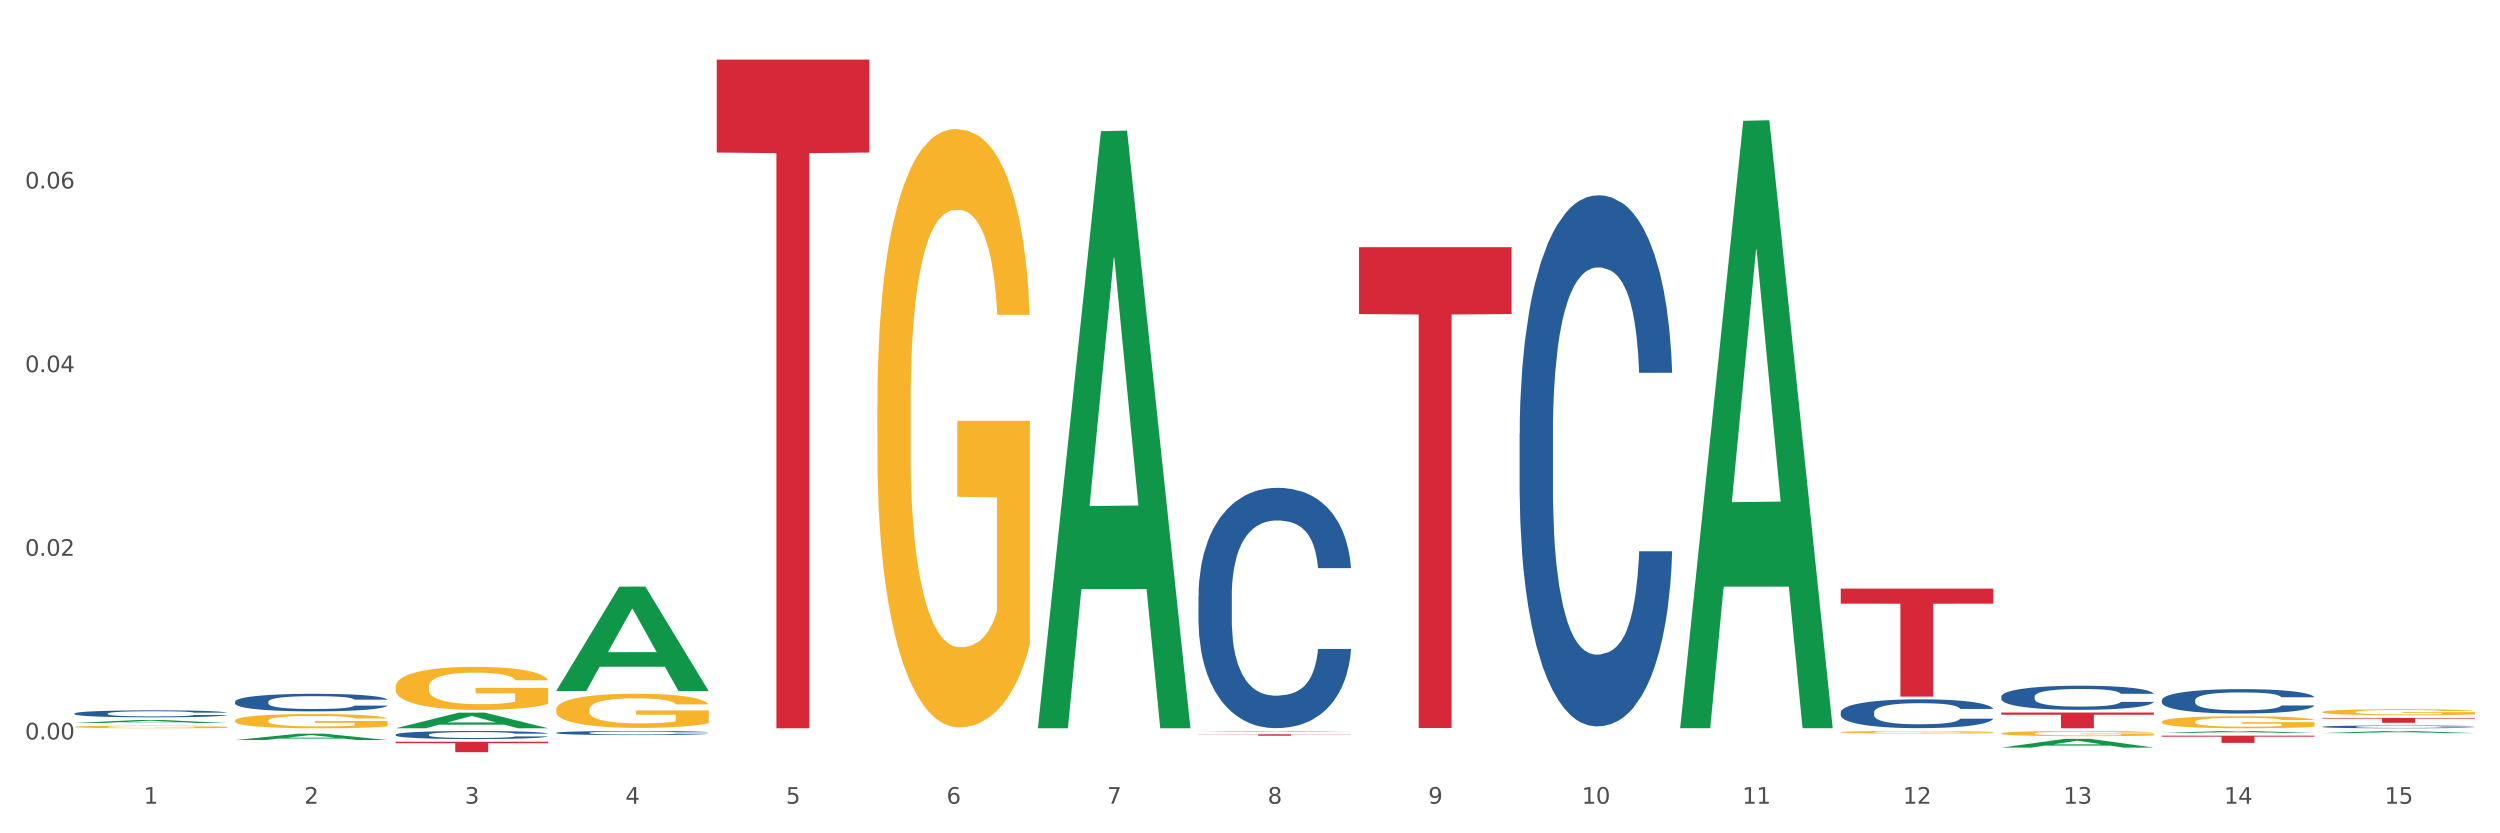
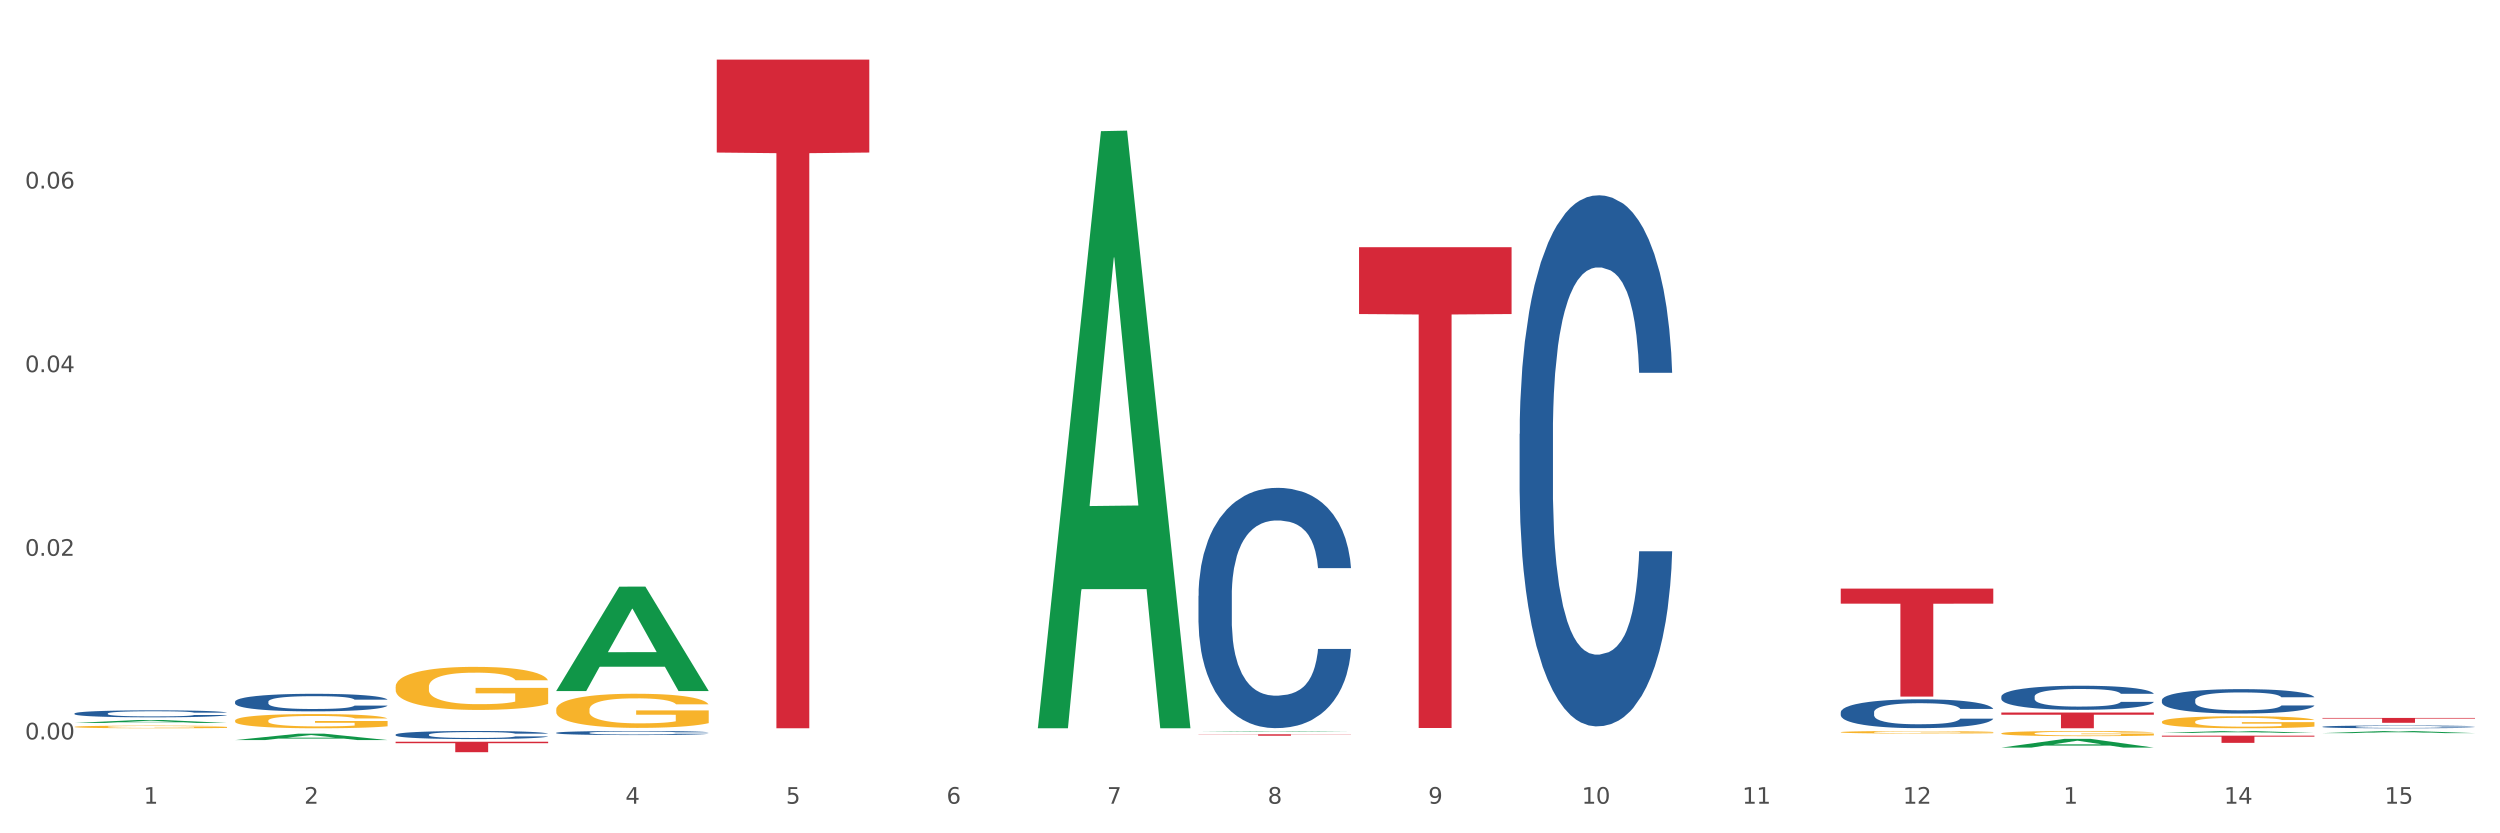
<svg xmlns="http://www.w3.org/2000/svg" xmlns:xlink="http://www.w3.org/1999/xlink" width="1080pt" height="360pt" viewBox="0 0 1080 360" version="1.1">
  <rect x="0" y="0" width="1080" height="360" fill="#333333" stroke="none" />
  <defs>
    <style type="text/css">*{stroke-linejoin: round; stroke-linecap: butt}</style>
  </defs>
  <g id="figure_1">
    <g id="patch_1">
      <path d="M 0 360  L 1080 360  L 1080 0  L 0 0  z " style="fill: #ffffff; stroke: #ffffff; stroke-linejoin: miter" />
    </g>
    <g id="axes_1">
      <g id="matplotlib.axis_1">
        <g id="xtick_1">
          <g id="text_1">
            <g style="fill: #4d4d4d" transform="translate(62.07 347.204) scale(0.096 -0.096)">
              <defs>
                <path id="DejaVuSans-31" d="M 794 531  L 1825 531  L 1825 4091  L 703 3866  L 703 4441  L 1819 4666  L 2450 4666  L 2450 531  L 3481 531  L 3481 0  L 794 0  L 794 531  z " transform="scale(0.016)" />
              </defs>
              <use xlink:href="#DejaVuSans-31" />
            </g>
          </g>
        </g>
        <g id="xtick_2">
          <g id="text_2">
            <g style="fill: #4d4d4d" transform="translate(131.436 347.204) scale(0.096 -0.096)">
              <defs>
                <path id="DejaVuSans-32" d="M 1228 531  L 3431 531  L 3431 0  L 469 0  L 469 531  Q 828 903 1448 1529  Q 2069 2156 2228 2338  Q 2531 2678 2651 2914  Q 2772 3150 2772 3378  Q 2772 3750 2511 3984  Q 2250 4219 1831 4219  Q 1534 4219 1204 4116  Q 875 4013 500 3803  L 500 4441  Q 881 4594 1212 4672  Q 1544 4750 1819 4750  Q 2544 4750 2975 4387  Q 3406 4025 3406 3419  Q 3406 3131 3298 2873  Q 3191 2616 2906 2266  Q 2828 2175 2409 1742  Q 1991 1309 1228 531  z " transform="scale(0.016)" />
              </defs>
              <use xlink:href="#DejaVuSans-32" />
            </g>
          </g>
        </g>
        <g id="xtick_3">
          <g id="text_3">
            <g style="fill: #4d4d4d" transform="translate(200.802 347.204) scale(0.096 -0.096)">
              <defs>
-                 <path id="DejaVuSans-33" d="M 2597 2516  Q 3050 2419 3304 2112  Q 3559 1806 3559 1356  Q 3559 666 3084 287  Q 2609 -91 1734 -91  Q 1441 -91 1130 -33  Q 819 25 488 141  L 488 750  Q 750 597 1062 519  Q 1375 441 1716 441  Q 2309 441 2620 675  Q 2931 909 2931 1356  Q 2931 1769 2642 2001  Q 2353 2234 1838 2234  L 1294 2234  L 1294 2753  L 1863 2753  Q 2328 2753 2575 2939  Q 2822 3125 2822 3475  Q 2822 3834 2567 4026  Q 2313 4219 1838 4219  Q 1578 4219 1281 4162  Q 984 4106 628 3988  L 628 4550  Q 988 4650 1302 4700  Q 1616 4750 1894 4750  Q 2613 4750 3031 4423  Q 3450 4097 3450 3541  Q 3450 3153 3228 2886  Q 3006 2619 2597 2516  z " transform="scale(0.016)" />
-               </defs>
+                 </defs>
              <use xlink:href="#DejaVuSans-33" />
            </g>
          </g>
        </g>
        <g id="xtick_4">
          <g id="text_4">
            <g style="fill: #4d4d4d" transform="translate(270.169 347.204) scale(0.096 -0.096)">
              <defs>
                <path id="DejaVuSans-34" d="M 2419 4116  L 825 1625  L 2419 1625  L 2419 4116  z M 2253 4666  L 3047 4666  L 3047 1625  L 3713 1625  L 3713 1100  L 3047 1100  L 3047 0  L 2419 0  L 2419 1100  L 313 1100  L 313 1709  L 2253 4666  z " transform="scale(0.016)" />
              </defs>
              <use xlink:href="#DejaVuSans-34" />
            </g>
          </g>
        </g>
        <g id="xtick_5">
          <g id="text_5">
            <g style="fill: #4d4d4d" transform="translate(339.535 347.204) scale(0.096 -0.096)">
              <defs>
                <path id="DejaVuSans-35" d="M 691 4666  L 3169 4666  L 3169 4134  L 1269 4134  L 1269 2991  Q 1406 3038 1543 3061  Q 1681 3084 1819 3084  Q 2600 3084 3056 2656  Q 3513 2228 3513 1497  Q 3513 744 3044 326  Q 2575 -91 1722 -91  Q 1428 -91 1123 -41  Q 819 9 494 109  L 494 744  Q 775 591 1075 516  Q 1375 441 1709 441  Q 2250 441 2565 725  Q 2881 1009 2881 1497  Q 2881 1984 2565 2268  Q 2250 2553 1709 2553  Q 1456 2553 1204 2497  Q 953 2441 691 2322  L 691 4666  z " transform="scale(0.016)" />
              </defs>
              <use xlink:href="#DejaVuSans-35" />
            </g>
          </g>
        </g>
        <g id="xtick_6">
          <g id="text_6">
            <g style="fill: #4d4d4d" transform="translate(408.901 347.204) scale(0.096 -0.096)">
              <defs>
                <path id="DejaVuSans-36" d="M 2113 2584  Q 1688 2584 1439 2293  Q 1191 2003 1191 1497  Q 1191 994 1439 701  Q 1688 409 2113 409  Q 2538 409 2786 701  Q 3034 994 3034 1497  Q 3034 2003 2786 2293  Q 2538 2584 2113 2584  z M 3366 4563  L 3366 3988  Q 3128 4100 2886 4159  Q 2644 4219 2406 4219  Q 1781 4219 1451 3797  Q 1122 3375 1075 2522  Q 1259 2794 1537 2939  Q 1816 3084 2150 3084  Q 2853 3084 3261 2657  Q 3669 2231 3669 1497  Q 3669 778 3244 343  Q 2819 -91 2113 -91  Q 1303 -91 875 529  Q 447 1150 447 2328  Q 447 3434 972 4092  Q 1497 4750 2381 4750  Q 2619 4750 2861 4703  Q 3103 4656 3366 4563  z " transform="scale(0.016)" />
              </defs>
              <use xlink:href="#DejaVuSans-36" />
            </g>
          </g>
        </g>
        <g id="xtick_7">
          <g id="text_7">
            <g style="fill: #4d4d4d" transform="translate(478.267 347.204) scale(0.096 -0.096)">
              <defs>
                <path id="DejaVuSans-37" d="M 525 4666  L 3525 4666  L 3525 4397  L 1831 0  L 1172 0  L 2766 4134  L 525 4134  L 525 4666  z " transform="scale(0.016)" />
              </defs>
              <use xlink:href="#DejaVuSans-37" />
            </g>
          </g>
        </g>
        <g id="xtick_8">
          <g id="text_8">
            <g style="fill: #4d4d4d" transform="translate(547.634 347.204) scale(0.096 -0.096)">
              <defs>
                <path id="DejaVuSans-38" d="M 2034 2216  Q 1584 2216 1326 1975  Q 1069 1734 1069 1313  Q 1069 891 1326 650  Q 1584 409 2034 409  Q 2484 409 2743 651  Q 3003 894 3003 1313  Q 3003 1734 2745 1975  Q 2488 2216 2034 2216  z M 1403 2484  Q 997 2584 770 2862  Q 544 3141 544 3541  Q 544 4100 942 4425  Q 1341 4750 2034 4750  Q 2731 4750 3128 4425  Q 3525 4100 3525 3541  Q 3525 3141 3298 2862  Q 3072 2584 2669 2484  Q 3125 2378 3379 2068  Q 3634 1759 3634 1313  Q 3634 634 3220 271  Q 2806 -91 2034 -91  Q 1263 -91 848 271  Q 434 634 434 1313  Q 434 1759 690 2068  Q 947 2378 1403 2484  z M 1172 3481  Q 1172 3119 1398 2916  Q 1625 2713 2034 2713  Q 2441 2713 2670 2916  Q 2900 3119 2900 3481  Q 2900 3844 2670 4047  Q 2441 4250 2034 4250  Q 1625 4250 1398 4047  Q 1172 3844 1172 3481  z " transform="scale(0.016)" />
              </defs>
              <use xlink:href="#DejaVuSans-38" />
            </g>
          </g>
        </g>
        <g id="xtick_9">
          <g id="text_9">
            <g style="fill: #4d4d4d" transform="translate(617 347.204) scale(0.096 -0.096)">
              <defs>
                <path id="DejaVuSans-39" d="M 703 97  L 703 672  Q 941 559 1184 500  Q 1428 441 1663 441  Q 2288 441 2617 861  Q 2947 1281 2994 2138  Q 2813 1869 2534 1725  Q 2256 1581 1919 1581  Q 1219 1581 811 2004  Q 403 2428 403 3163  Q 403 3881 828 4315  Q 1253 4750 1959 4750  Q 2769 4750 3195 4129  Q 3622 3509 3622 2328  Q 3622 1225 3098 567  Q 2575 -91 1691 -91  Q 1453 -91 1209 -44  Q 966 3 703 97  z M 1959 2075  Q 2384 2075 2632 2365  Q 2881 2656 2881 3163  Q 2881 3666 2632 3958  Q 2384 4250 1959 4250  Q 1534 4250 1286 3958  Q 1038 3666 1038 3163  Q 1038 2656 1286 2365  Q 1534 2075 1959 2075  z " transform="scale(0.016)" />
              </defs>
              <use xlink:href="#DejaVuSans-39" />
            </g>
          </g>
        </g>
        <g id="xtick_10">
          <g id="text_10">
            <g style="fill: #4d4d4d" transform="translate(683.312 347.204) scale(0.096 -0.096)">
              <defs>
                <path id="DejaVuSans-30" d="M 2034 4250  Q 1547 4250 1301 3770  Q 1056 3291 1056 2328  Q 1056 1369 1301 889  Q 1547 409 2034 409  Q 2525 409 2770 889  Q 3016 1369 3016 2328  Q 3016 3291 2770 3770  Q 2525 4250 2034 4250  z M 2034 4750  Q 2819 4750 3233 4129  Q 3647 3509 3647 2328  Q 3647 1150 3233 529  Q 2819 -91 2034 -91  Q 1250 -91 836 529  Q 422 1150 422 2328  Q 422 3509 836 4129  Q 1250 4750 2034 4750  z " transform="scale(0.016)" />
              </defs>
              <use xlink:href="#DejaVuSans-31" />
              <use xlink:href="#DejaVuSans-30" transform="translate(63.623 0)" />
            </g>
          </g>
        </g>
        <g id="xtick_11">
          <g id="text_11">
            <g style="fill: #4d4d4d" transform="translate(752.678 347.204) scale(0.096 -0.096)">
              <use xlink:href="#DejaVuSans-31" />
              <use xlink:href="#DejaVuSans-31" transform="translate(63.623 0)" />
            </g>
          </g>
        </g>
        <g id="xtick_12">
          <g id="text_12">
            <g style="fill: #4d4d4d" transform="translate(822.044 347.204) scale(0.096 -0.096)">
              <use xlink:href="#DejaVuSans-31" />
              <use xlink:href="#DejaVuSans-32" transform="translate(63.623 0)" />
            </g>
          </g>
        </g>
        <g id="xtick_13">
          <g id="text_13">
            <g style="fill: #4d4d4d" transform="translate(891.411 347.204) scale(0.096 -0.096)">
              <use xlink:href="#DejaVuSans-31" />
              <use xlink:href="#DejaVuSans-33" transform="translate(63.623 0)" />
            </g>
          </g>
        </g>
        <g id="xtick_14">
          <g id="text_14">
            <g style="fill: #4d4d4d" transform="translate(960.777 347.204) scale(0.096 -0.096)">
              <use xlink:href="#DejaVuSans-31" />
              <use xlink:href="#DejaVuSans-34" transform="translate(63.623 0)" />
            </g>
          </g>
        </g>
        <g id="xtick_15">
          <g id="text_15">
            <g style="fill: #4d4d4d" transform="translate(1030.143 347.204) scale(0.096 -0.096)">
              <use xlink:href="#DejaVuSans-31" />
              <use xlink:href="#DejaVuSans-35" transform="translate(63.623 0)" />
            </g>
          </g>
        </g>
        <g id="xtick_16" />
        <g id="xtick_17" />
        <g id="xtick_18" />
        <g id="xtick_19" />
        <g id="xtick_20" />
        <g id="xtick_21" />
        <g id="xtick_22" />
        <g id="xtick_23" />
        <g id="xtick_24" />
        <g id="xtick_25" />
        <g id="xtick_26" />
        <g id="xtick_27" />
        <g id="xtick_28" />
        <g id="xtick_29" />
      </g>
      <g id="matplotlib.axis_2">
        <g id="ytick_1">
          <g id="text_16">
            <g style="fill: #4d4d4d" transform="translate(10.8 319.429) scale(0.096 -0.096)">
              <defs>
                <path id="DejaVuSans-2e" d="M 684 794  L 1344 794  L 1344 0  L 684 0  L 684 794  z " transform="scale(0.016)" />
              </defs>
              <use xlink:href="#DejaVuSans-30" />
              <use xlink:href="#DejaVuSans-2e" transform="translate(63.623 0)" />
              <use xlink:href="#DejaVuSans-30" transform="translate(95.41 0)" />
              <use xlink:href="#DejaVuSans-30" transform="translate(159.033 0)" />
            </g>
          </g>
        </g>
        <g id="ytick_2">
          <g id="text_17">
            <g style="fill: #4d4d4d" transform="translate(10.8 240.099) scale(0.096 -0.096)">
              <use xlink:href="#DejaVuSans-30" />
              <use xlink:href="#DejaVuSans-2e" transform="translate(63.623 0)" />
              <use xlink:href="#DejaVuSans-30" transform="translate(95.41 0)" />
              <use xlink:href="#DejaVuSans-32" transform="translate(159.033 0)" />
            </g>
          </g>
        </g>
        <g id="ytick_3">
          <g id="text_18">
            <g style="fill: #4d4d4d" transform="translate(10.8 160.768) scale(0.096 -0.096)">
              <use xlink:href="#DejaVuSans-30" />
              <use xlink:href="#DejaVuSans-2e" transform="translate(63.623 0)" />
              <use xlink:href="#DejaVuSans-30" transform="translate(95.41 0)" />
              <use xlink:href="#DejaVuSans-34" transform="translate(159.033 0)" />
            </g>
          </g>
        </g>
        <g id="ytick_4">
          <g id="text_19">
            <g style="fill: #4d4d4d" transform="translate(10.8 81.438) scale(0.096 -0.096)">
              <use xlink:href="#DejaVuSans-30" />
              <use xlink:href="#DejaVuSans-2e" transform="translate(63.623 0)" />
              <use xlink:href="#DejaVuSans-30" transform="translate(95.41 0)" />
              <use xlink:href="#DejaVuSans-36" transform="translate(159.033 0)" />
            </g>
          </g>
        </g>
        <g id="ytick_5" />
        <g id="ytick_6" />
        <g id="ytick_7" />
        <g id="ytick_8" />
      </g>
      <g id="PolyCollection_1">
        <path d="M 32.175 314.003  L 32.253 314.002  L 32.253 313.964  L 32.408 313.931  L 33.186 313.852  L 34.353 313.787  L 35.209 313.753  L 36.065 313.724  L 37.076 313.696  L 38.321 313.666  L 40.578 313.623  L 41.978 313.601  L 43.69 313.578  L 46.802 313.545  L 49.058 313.526  L 51.392 313.51  L 55.204 313.491  L 57.694 313.483  L 60.339 313.476  L 63.529 313.472  L 65.941 313.471  L 71.231 313.474  L 75.744 313.484  L 77.922 313.491  L 80.723 313.504  L 82.201 313.512  L 84.613 313.529  L 87.103 313.551  L 88.815 313.57  L 91.382 313.606  L 93.327 313.641  L 95.116 313.685  L 96.05 313.716  L 96.75 313.744  L 97.373 313.777  L 97.995 313.828  L 83.991 313.828  L 83.446 313.792  L 82.59 313.757  L 81.346 313.723  L 80.256 313.702  L 78.389 313.676  L 76.677 313.659  L 74.888 313.647  L 72.71 313.636  L 70.998 313.631  L 68.586 313.627  L 63.84 313.628  L 60.65 313.636  L 58.472 313.647  L 57.071 313.656  L 55.827 313.666  L 54.426 313.681  L 52.792 313.703  L 51.625 313.723  L 50.458 313.748  L 49.525 313.774  L 48.669 313.803  L 47.969 313.835  L 47.424 313.867  L 46.957 313.907  L 46.568 313.973  L 46.568 314.117  L 46.724 314.15  L 47.113 314.193  L 47.58 314.226  L 48.358 314.264  L 49.058 314.291  L 50.381 314.329  L 51.859 314.36  L 53.026 314.38  L 54.193 314.397  L 56.216 314.42  L 58.472 314.439  L 60.417 314.45  L 63.062 314.461  L 64.852 314.465  L 66.408 314.467  L 70.22 314.467  L 72.943 314.464  L 75.977 314.457  L 78.311 314.447  L 80.256 314.436  L 82.435 314.417  L 83.835 314.399  L 83.835 314.179  L 66.719 314.178  L 66.719 314.032  L 98.073 314.032  L 98.073 314.461  L 96.75 314.483  L 95.272 314.503  L 93.716 314.521  L 91.382 314.543  L 88.581 314.564  L 86.091 314.579  L 83.446 314.591  L 80.334 314.603  L 76.288 314.613  L 73.799 314.618  L 70.687 314.621  L 67.03 314.622  L 63.84 314.62  L 60.728 314.614  L 57.461 314.605  L 54.271 314.591  L 51.859 314.578  L 49.447 314.561  L 46.879 314.539  L 44.857 314.518  L 43.301 314.499  L 41.589 314.475  L 39.722 314.443  L 38.321 314.415  L 37.076 314.385  L 35.754 314.347  L 34.82 314.315  L 33.887 314.274  L 33.342 314.243  L 32.72 314.196  L 32.253 314.13  L 32.175 314.003  z " clip-path="url(#p4f96aa1a9f)" style="fill: #f7b32b" />
        <path d="M 101.541 311.313  L 101.619 311.308  L 101.619 311.106  L 101.775 310.932  L 102.553 310.51  L 103.72 310.162  L 104.575 309.977  L 105.431 309.825  L 106.443 309.673  L 107.688 309.516  L 109.944 309.286  L 111.344 309.168  L 113.056 309.044  L 116.168 308.865  L 118.424 308.763  L 120.758 308.679  L 124.57 308.578  L 127.06 308.533  L 129.705 308.499  L 132.895 308.477  L 135.307 308.471  L 140.598 308.488  L 145.11 308.539  L 147.289 308.578  L 150.089 308.645  L 151.568 308.69  L 153.979 308.78  L 156.469 308.898  L 158.181 308.999  L 160.748 309.19  L 162.693 309.381  L 164.483 309.617  L 165.416 309.78  L 166.117 309.932  L 166.739 310.106  L 167.361 310.381  L 153.357 310.381  L 152.812 310.184  L 151.957 309.999  L 150.712 309.819  L 149.623 309.707  L 147.755 309.567  L 146.044 309.477  L 144.254 309.409  L 142.076 309.353  L 140.364 309.325  L 137.952 309.303  L 133.206 309.308  L 130.017 309.353  L 127.838 309.409  L 126.438 309.46  L 125.193 309.516  L 123.792 309.595  L 122.159 309.713  L 120.992 309.819  L 119.825 309.954  L 118.891 310.089  L 118.035 310.246  L 117.335 310.415  L 116.79 310.589  L 116.324 310.802  L 115.935 311.156  L 115.935 311.926  L 116.09 312.1  L 116.479 312.33  L 116.946 312.504  L 117.724 312.712  L 118.424 312.852  L 119.747 313.055  L 121.225 313.223  L 122.392 313.33  L 123.559 313.42  L 125.582 313.543  L 127.838 313.644  L 129.783 313.706  L 132.428 313.762  L 134.218 313.785  L 135.774 313.796  L 139.586 313.796  L 142.309 313.779  L 145.343 313.74  L 147.678 313.689  L 149.623 313.628  L 151.801 313.526  L 153.201 313.431  L 153.201 312.257  L 136.085 312.251  L 136.085 311.471  L 167.439 311.471  L 167.439 313.762  L 166.117 313.88  L 164.638 313.987  L 163.082 314.083  L 160.748 314.2  L 157.947 314.313  L 155.458 314.391  L 152.812 314.459  L 149.7 314.521  L 145.655 314.577  L 143.165 314.599  L 140.053 314.616  L 136.396 314.622  L 133.206 314.61  L 130.094 314.582  L 126.827 314.532  L 123.637 314.459  L 121.225 314.386  L 118.813 314.296  L 116.246 314.178  L 114.223 314.066  L 112.667 313.965  L 110.955 313.835  L 109.088 313.667  L 107.688 313.515  L 106.443 313.358  L 105.12 313.156  L 104.186 312.982  L 103.253 312.763  L 102.708 312.6  L 102.086 312.347  L 101.619 311.993  L 101.541 311.313  z " clip-path="url(#p4f96aa1a9f)" style="fill: #f7b32b" />
        <path d="M 517.739 316.056  L 517.806 316.055  L 544.981 315.782  L 556.258 315.782  L 583.636 316.056  L 570.593 316.056  L 564.682 315.992  L 536.625 315.992  L 536.421 315.993  L 530.714 316.056  L 517.739 316.056  L 517.739 316.056  L 540.157 315.954  L 561.15 315.954  L 550.755 315.84  L 550.62 315.84  L 550.484 315.841  L 540.089 315.954  L 540.157 315.954  L 517.739 316.056  z " clip-path="url(#p4f96aa1a9f)" style="fill: #109648" />
        <path d="M 448.372 314.137  L 448.44 313.894  L 475.615 56.667  L 486.892 56.425  L 514.27 314.622  L 501.227 314.622  L 495.316 254.497  L 467.259 254.497  L 467.055 255.467  L 461.348 314.622  L 448.372 314.622  L 448.372 314.137  L 470.791 218.616  L 491.783 218.374  L 481.389 111.458  L 481.253 110.973  L 481.117 111.701  L 470.723 218.374  L 470.791 218.616  L 448.372 314.137  z " clip-path="url(#p4f96aa1a9f)" style="fill: #109648" />
-         <path d="M 725.837 314.095  L 725.905 313.849  L 753.08 52.185  L 764.357 51.939  L 791.735 314.589  L 778.691 314.589  L 772.781 253.427  L 744.723 253.427  L 744.52 254.413  L 738.813 314.589  L 725.837 314.589  L 725.837 314.095  L 748.256 216.927  L 769.248 216.681  L 758.854 107.921  L 758.718 107.428  L 758.582 108.168  L 748.188 216.681  L 748.256 216.927  L 725.837 314.095  z " clip-path="url(#p4f96aa1a9f)" style="fill: #109648" />
-         <path d="M 170.907 314.609  L 170.975 314.603  L 198.15 307.863  L 209.427 307.856  L 236.805 314.622  L 223.762 314.622  L 217.851 313.046  L 189.794 313.046  L 189.59 313.072  L 183.883 314.622  L 170.907 314.622  L 170.907 314.609  L 193.326 312.106  L 214.319 312.1  L 203.924 309.298  L 203.788 309.286  L 203.653 309.305  L 193.258 312.1  L 193.326 312.106  L 170.907 314.609  z " clip-path="url(#p4f96aa1a9f)" style="fill: #109648" />
        <path d="M 240.274 298.452  L 240.342 298.41  L 267.516 253.439  L 278.793 253.396  L 306.172 298.537  L 293.128 298.537  L 287.217 288.025  L 259.16 288.025  L 258.956 288.195  L 253.249 298.537  L 240.274 298.537  L 240.274 298.452  L 262.693 281.752  L 283.685 281.71  L 273.291 263.018  L 273.155 262.933  L 273.019 263.06  L 262.625 281.71  L 262.693 281.752  L 240.274 298.452  z " clip-path="url(#p4f96aa1a9f)" style="fill: #109648" />
        <path d="M 933.936 316.636  L 934.004 316.635  L 961.178 315.783  L 972.456 315.782  L 999.834 316.637  L 986.79 316.637  L 980.88 316.438  L 952.822 316.438  L 952.618 316.441  L 946.912 316.637  L 933.936 316.637  L 933.936 316.636  L 956.355 316.319  L 977.347 316.318  L 966.953 315.964  L 966.817 315.963  L 966.681 315.965  L 956.287 316.318  L 956.355 316.319  L 933.936 316.636  z " clip-path="url(#p4f96aa1a9f)" style="fill: #109648" />
        <path d="M 1003.302 316.705  L 1003.37 316.704  L 1030.544 315.783  L 1041.822 315.782  L 1069.2 316.707  L 1056.156 316.707  L 1050.246 316.491  L 1022.188 316.491  L 1021.984 316.495  L 1016.278 316.707  L 1003.302 316.707  L 1003.302 316.705  L 1025.721 316.363  L 1046.713 316.362  L 1036.319 315.979  L 1036.183 315.977  L 1036.047 315.98  L 1025.653 316.362  L 1025.721 316.363  L 1003.302 316.705  z " clip-path="url(#p4f96aa1a9f)" style="fill: #109648" />
        <path d="M 864.57 322.962  L 864.638 322.959  L 891.812 319.191  L 903.089 319.188  L 930.468 322.969  L 917.424 322.969  L 911.513 322.089  L 883.456 322.089  L 883.252 322.103  L 877.545 322.969  L 864.57 322.969  L 864.57 322.962  L 886.989 321.563  L 907.981 321.56  L 897.587 319.994  L 897.451 319.987  L 897.315 319.997  L 886.921 321.56  L 886.989 321.563  L 864.57 322.962  z " clip-path="url(#p4f96aa1a9f)" style="fill: #109648" />
-         <path d="M 1003.302 307.582  L 1003.38 307.58  L 1003.38 307.494  L 1003.535 307.42  L 1004.314 307.242  L 1005.481 307.094  L 1006.336 307.015  L 1007.192 306.951  L 1008.204 306.887  L 1009.448 306.82  L 1011.705 306.723  L 1013.105 306.673  L 1014.817 306.62  L 1017.929 306.544  L 1020.185 306.501  L 1022.519 306.465  L 1026.331 306.423  L 1028.821 306.404  L 1031.466 306.389  L 1034.656 306.38  L 1037.068 306.377  L 1042.358 306.384  L 1046.871 306.406  L 1049.049 306.423  L 1051.85 306.451  L 1053.328 306.47  L 1055.74 306.508  L 1058.23 306.558  L 1059.942 306.601  L 1062.509 306.682  L 1064.454 306.763  L 1066.244 306.863  L 1067.177 306.932  L 1067.877 306.996  L 1068.5 307.07  L 1069.122 307.187  L 1055.118 307.187  L 1054.573 307.103  L 1053.717 307.025  L 1052.473 306.949  L 1051.383 306.901  L 1049.516 306.842  L 1047.805 306.803  L 1046.015 306.775  L 1043.837 306.751  L 1042.125 306.739  L 1039.713 306.73  L 1034.967 306.732  L 1031.777 306.751  L 1029.599 306.775  L 1028.199 306.796  L 1026.954 306.82  L 1025.553 306.853  L 1023.919 306.903  L 1022.752 306.949  L 1021.585 307.006  L 1020.652 307.063  L 1019.796 307.13  L 1019.096 307.201  L 1018.551 307.275  L 1018.084 307.365  L 1017.695 307.515  L 1017.695 307.842  L 1017.851 307.915  L 1018.24 308.013  L 1018.707 308.087  L 1019.485 308.175  L 1020.185 308.234  L 1021.508 308.32  L 1022.986 308.391  L 1024.153 308.437  L 1025.32 308.475  L 1027.343 308.527  L 1029.599 308.57  L 1031.544 308.596  L 1034.189 308.62  L 1035.979 308.63  L 1037.535 308.634  L 1041.347 308.634  L 1044.07 308.627  L 1047.104 308.61  L 1049.438 308.589  L 1051.383 308.563  L 1053.562 308.52  L 1054.962 308.48  L 1054.962 307.982  L 1037.846 307.98  L 1037.846 307.649  L 1069.2 307.649  L 1069.2 308.62  L 1067.877 308.67  L 1066.399 308.715  L 1064.843 308.756  L 1062.509 308.806  L 1059.708 308.853  L 1057.219 308.887  L 1054.573 308.915  L 1051.461 308.941  L 1047.416 308.965  L 1044.926 308.975  L 1041.814 308.982  L 1038.157 308.984  L 1034.967 308.98  L 1031.855 308.968  L 1028.588 308.946  L 1025.398 308.915  L 1022.986 308.884  L 1020.574 308.846  L 1018.007 308.796  L 1015.984 308.749  L 1014.428 308.706  L 1012.716 308.651  L 1010.849 308.58  L 1009.448 308.515  L 1008.204 308.449  L 1006.881 308.363  L 1005.947 308.289  L 1005.014 308.196  L 1004.469 308.127  L 1003.847 308.02  L 1003.38 307.87  L 1003.302 307.582  z " clip-path="url(#p4f96aa1a9f)" style="fill: #f7b32b" />
        <path d="M 587.105 106.796  L 653.003 106.796  L 653.003 135.662  L 627.081 135.857  L 627.081 314.508  L 612.871 314.508  L 612.871 135.857  L 587.105 135.662  L 587.105 106.991  L 587.105 106.796  z " clip-path="url(#p4f96aa1a9f)" style="fill: #d62839" />
        <path d="M 101.541 319.707  L 101.609 319.705  L 128.784 316.952  L 140.061 316.95  L 167.439 319.712  L 154.395 319.712  L 148.485 319.069  L 120.427 319.069  L 120.224 319.079  L 114.517 319.712  L 101.541 319.712  L 101.541 319.707  L 123.96 318.685  L 144.952 318.683  L 134.558 317.539  L 134.422 317.533  L 134.286 317.541  L 123.892 318.683  L 123.96 318.685  L 101.541 319.707  z " clip-path="url(#p4f96aa1a9f)" style="fill: #109648" />
        <path d="M 32.175 312.309  L 32.243 312.307  L 59.417 311.049  L 70.695 311.048  L 98.073 312.311  L 85.029 312.311  L 79.119 312.017  L 51.061 312.017  L 50.857 312.022  L 45.151 312.311  L 32.175 312.311  L 32.175 312.309  L 54.594 311.841  L 75.586 311.84  L 65.192 311.317  L 65.056 311.315  L 64.92 311.318  L 54.526 311.84  L 54.594 311.841  L 32.175 312.309  z " clip-path="url(#p4f96aa1a9f)" style="fill: #109648" />
        <path d="M 240.274 306.517  L 240.351 306.503  L 240.351 306.018  L 240.507 305.6  L 241.285 304.59  L 242.452 303.754  L 243.308 303.309  L 244.164 302.945  L 245.175 302.581  L 246.42 302.204  L 248.676 301.651  L 250.077 301.368  L 251.788 301.072  L 254.9 300.641  L 257.157 300.398  L 259.491 300.196  L 263.303 299.953  L 265.793 299.845  L 268.438 299.765  L 271.628 299.711  L 274.04 299.697  L 279.33 299.738  L 283.843 299.859  L 286.021 299.953  L 288.822 300.115  L 290.3 300.223  L 292.712 300.438  L 295.202 300.721  L 296.913 300.964  L 299.481 301.422  L 301.426 301.881  L 303.215 302.447  L 304.149 302.837  L 304.849 303.201  L 305.471 303.619  L 306.094 304.28  L 292.089 304.28  L 291.545 303.808  L 290.689 303.363  L 289.444 302.932  L 288.355 302.662  L 286.488 302.325  L 284.776 302.11  L 282.987 301.948  L 280.808 301.813  L 279.097 301.746  L 276.685 301.692  L 271.939 301.705  L 268.749 301.813  L 266.571 301.948  L 265.17 302.069  L 263.925 302.204  L 262.525 302.393  L 260.891 302.676  L 259.724 302.932  L 258.557 303.255  L 257.623 303.579  L 256.768 303.956  L 256.067 304.36  L 255.523 304.778  L 255.056 305.29  L 254.667 306.139  L 254.667 307.986  L 254.823 308.404  L 255.212 308.956  L 255.678 309.374  L 256.456 309.873  L 257.157 310.21  L 258.479 310.695  L 259.957 311.099  L 261.124 311.355  L 262.291 311.571  L 264.314 311.867  L 266.571 312.11  L 268.516 312.258  L 271.161 312.393  L 272.95 312.447  L 274.506 312.474  L 278.319 312.474  L 281.042 312.434  L 284.076 312.339  L 286.41 312.218  L 288.355 312.07  L 290.533 311.827  L 291.934 311.598  L 291.934 308.781  L 274.818 308.768  L 274.818 306.894  L 306.172 306.894  L 306.172 312.393  L 304.849 312.676  L 303.371 312.932  L 301.815 313.161  L 299.481 313.444  L 296.68 313.714  L 294.19 313.903  L 291.545 314.064  L 288.433 314.213  L 284.387 314.347  L 281.897 314.401  L 278.785 314.442  L 275.129 314.455  L 271.939 314.428  L 268.827 314.361  L 265.559 314.24  L 262.369 314.064  L 259.957 313.889  L 257.546 313.673  L 254.978 313.39  L 252.955 313.121  L 251.399 312.878  L 249.688 312.568  L 247.82 312.164  L 246.42 311.8  L 245.175 311.423  L 243.853 310.938  L 242.919 310.52  L 241.985 309.994  L 241.441 309.603  L 240.818 308.997  L 240.351 308.148  L 240.274 306.517  z " clip-path="url(#p4f96aa1a9f)" style="fill: #f7b32b" />
        <path d="M 170.907 320.438  L 236.805 320.438  L 236.805 321.065  L 210.883 321.069  L 210.883 324.95  L 196.673 324.95  L 196.673 321.069  L 170.907 321.065  L 170.907 320.442  L 170.907 320.438  z " clip-path="url(#p4f96aa1a9f)" style="fill: #d62839" />
        <path d="M 933.936 311.819  L 934.014 311.814  L 934.014 311.643  L 934.169 311.495  L 934.947 311.138  L 936.114 310.843  L 936.97 310.686  L 937.826 310.558  L 938.837 310.429  L 940.082 310.296  L 942.338 310.101  L 943.739 310.001  L 945.45 309.896  L 948.563 309.744  L 950.819 309.658  L 953.153 309.587  L 956.965 309.501  L 959.455 309.463  L 962.1 309.435  L 965.29 309.416  L 967.702 309.411  L 972.992 309.425  L 977.505 309.468  L 979.683 309.501  L 982.484 309.558  L 983.962 309.596  L 986.374 309.673  L 988.864 309.773  L 990.575 309.858  L 993.143 310.02  L 995.088 310.182  L 996.877 310.382  L 997.811 310.52  L 998.511 310.648  L 999.134 310.796  L 999.756 311.029  L 985.752 311.029  L 985.207 310.862  L 984.351 310.705  L 983.106 310.553  L 982.017 310.458  L 980.15 310.339  L 978.438 310.263  L 976.649 310.206  L 974.47 310.158  L 972.759 310.134  L 970.347 310.115  L 965.601 310.12  L 962.411 310.158  L 960.233 310.206  L 958.832 310.248  L 957.588 310.296  L 956.187 310.363  L 954.553 310.463  L 953.386 310.553  L 952.219 310.667  L 951.286 310.781  L 950.43 310.915  L 949.73 311.057  L 949.185 311.205  L 948.718 311.386  L 948.329 311.686  L 948.329 312.338  L 948.485 312.485  L 948.874 312.68  L 949.341 312.828  L 950.119 313.004  L 950.819 313.123  L 952.141 313.294  L 953.62 313.437  L 954.787 313.527  L 955.954 313.603  L 957.977 313.708  L 960.233 313.794  L 962.178 313.846  L 964.823 313.894  L 966.613 313.913  L 968.169 313.922  L 971.981 313.922  L 974.704 313.908  L 977.738 313.875  L 980.072 313.832  L 982.017 313.779  L 984.196 313.694  L 985.596 313.613  L 985.596 312.618  L 968.48 312.614  L 968.48 311.952  L 999.834 311.952  L 999.834 313.894  L 998.511 313.994  L 997.033 314.084  L 995.477 314.165  L 993.143 314.265  L 990.342 314.36  L 987.852 314.427  L 985.207 314.484  L 982.095 314.536  L 978.049 314.584  L 975.56 314.603  L 972.448 314.617  L 968.791 314.622  L 965.601 314.612  L 962.489 314.588  L 959.221 314.546  L 956.032 314.484  L 953.62 314.422  L 951.208 314.346  L 948.64 314.246  L 946.618 314.151  L 945.061 314.065  L 943.35 313.955  L 941.483 313.813  L 940.082 313.684  L 938.837 313.551  L 937.515 313.38  L 936.581 313.232  L 935.648 313.047  L 935.103 312.909  L 934.48 312.694  L 934.014 312.395  L 933.936 311.819  z " clip-path="url(#p4f96aa1a9f)" style="fill: #f7b32b" />
        <path d="M 864.57 316.82  L 864.647 316.817  L 864.647 316.744  L 864.803 316.68  L 865.581 316.526  L 866.748 316.399  L 867.604 316.331  L 868.46 316.276  L 869.471 316.221  L 870.716 316.163  L 872.972 316.079  L 874.373 316.036  L 876.084 315.991  L 879.196 315.925  L 881.453 315.888  L 883.787 315.858  L 887.599 315.821  L 890.089 315.804  L 892.734 315.792  L 895.924 315.784  L 898.336 315.782  L 903.626 315.788  L 908.139 315.806  L 910.317 315.821  L 913.118 315.845  L 914.596 315.862  L 917.008 315.895  L 919.498 315.938  L 921.209 315.975  L 923.777 316.044  L 925.722 316.114  L 927.511 316.2  L 928.445 316.26  L 929.145 316.315  L 929.767 316.379  L 930.39 316.479  L 916.385 316.479  L 915.841 316.407  L 914.985 316.34  L 913.74 316.274  L 912.651 316.233  L 910.784 316.182  L 909.072 316.149  L 907.283 316.124  L 905.104 316.104  L 903.393 316.094  L 900.981 316.085  L 896.235 316.087  L 893.045 316.104  L 890.867 316.124  L 889.466 316.143  L 888.221 316.163  L 886.821 316.192  L 885.187 316.235  L 884.02 316.274  L 882.853 316.323  L 881.919 316.372  L 881.064 316.43  L 880.363 316.491  L 879.819 316.555  L 879.352 316.633  L 878.963 316.762  L 878.963 317.043  L 879.119 317.107  L 879.508 317.191  L 879.974 317.254  L 880.752 317.33  L 881.453 317.381  L 882.775 317.455  L 884.253 317.517  L 885.42 317.556  L 886.587 317.589  L 888.61 317.634  L 890.867 317.671  L 892.812 317.693  L 895.457 317.714  L 897.246 317.722  L 898.802 317.726  L 902.615 317.726  L 905.338 317.72  L 908.372 317.705  L 910.706 317.687  L 912.651 317.664  L 914.829 317.628  L 916.23 317.593  L 916.23 317.164  L 899.114 317.162  L 899.114 316.877  L 930.468 316.877  L 930.468 317.714  L 929.145 317.757  L 927.667 317.796  L 926.111 317.831  L 923.777 317.874  L 920.976 317.915  L 918.486 317.943  L 915.841 317.968  L 912.729 317.991  L 908.683 318.011  L 906.193 318.019  L 903.081 318.025  L 899.425 318.027  L 896.235 318.023  L 893.123 318.013  L 889.855 317.995  L 886.665 317.968  L 884.253 317.941  L 881.842 317.909  L 879.274 317.865  L 877.251 317.824  L 875.695 317.788  L 873.984 317.74  L 872.116 317.679  L 870.716 317.623  L 869.471 317.566  L 868.149 317.492  L 867.215 317.429  L 866.281 317.349  L 865.737 317.289  L 865.114 317.197  L 864.647 317.068  L 864.57 316.82  z " clip-path="url(#p4f96aa1a9f)" style="fill: #f7b32b" />
        <path d="M 795.203 316.301  L 795.281 316.3  L 795.281 316.263  L 795.437 316.232  L 796.215 316.155  L 797.382 316.091  L 798.238 316.057  L 799.094 316.029  L 800.105 316.002  L 801.35 315.973  L 803.606 315.931  L 805.006 315.909  L 806.718 315.887  L 809.83 315.854  L 812.086 315.835  L 814.42 315.82  L 818.233 315.801  L 820.722 315.793  L 823.368 315.787  L 826.557 315.783  L 828.969 315.782  L 834.26 315.785  L 838.772 315.794  L 840.951 315.801  L 843.752 315.814  L 845.23 315.822  L 847.642 315.838  L 850.131 315.86  L 851.843 315.878  L 854.41 315.913  L 856.355 315.948  L 858.145 315.991  L 859.078 316.021  L 859.779 316.049  L 860.401 316.081  L 861.024 316.131  L 847.019 316.131  L 846.475 316.095  L 845.619 316.061  L 844.374 316.028  L 843.285 316.008  L 841.418 315.982  L 839.706 315.966  L 837.916 315.953  L 835.738 315.943  L 834.026 315.938  L 831.615 315.934  L 826.869 315.935  L 823.679 315.943  L 821.5 315.953  L 820.1 315.963  L 818.855 315.973  L 817.455 315.987  L 815.821 316.009  L 814.654 316.028  L 813.487 316.053  L 812.553 316.078  L 811.697 316.106  L 810.997 316.137  L 810.453 316.169  L 809.986 316.208  L 809.597 316.273  L 809.597 316.413  L 809.752 316.445  L 810.141 316.487  L 810.608 316.519  L 811.386 316.557  L 812.086 316.583  L 813.409 316.62  L 814.887 316.65  L 816.054 316.67  L 817.221 316.686  L 819.244 316.709  L 821.5 316.727  L 823.445 316.739  L 826.091 316.749  L 827.88 316.753  L 829.436 316.755  L 833.248 316.755  L 835.971 316.752  L 839.006 316.745  L 841.34 316.736  L 843.285 316.724  L 845.463 316.706  L 846.864 316.688  L 846.864 316.474  L 829.747 316.473  L 829.747 316.33  L 861.101 316.33  L 861.101 316.749  L 859.779 316.771  L 858.3 316.79  L 856.744 316.808  L 854.41 316.829  L 851.61 316.85  L 849.12 316.864  L 846.475 316.876  L 843.363 316.888  L 839.317 316.898  L 836.827 316.902  L 833.715 316.905  L 830.059 316.906  L 826.869 316.904  L 823.757 316.899  L 820.489 316.89  L 817.299 316.876  L 814.887 316.863  L 812.475 316.847  L 809.908 316.825  L 807.885 316.804  L 806.329 316.786  L 804.617 316.762  L 802.75 316.732  L 801.35 316.704  L 800.105 316.675  L 798.782 316.638  L 797.849 316.606  L 796.915 316.566  L 796.37 316.536  L 795.748 316.49  L 795.281 316.426  L 795.203 316.301  z " clip-path="url(#p4f96aa1a9f)" style="fill: #f7b32b" />
-         <path d="M 379.006 175.187  L 379.084 174.951  L 379.084 166.452  L 379.24 159.133  L 380.018 141.427  L 381.185 126.79  L 382.04 118.999  L 382.896 112.625  L 383.908 106.251  L 385.152 99.641  L 387.409 89.961  L 388.809 85.003  L 390.521 79.81  L 393.633 72.255  L 395.889 68.006  L 398.223 64.464  L 402.035 60.215  L 404.525 58.326  L 407.17 56.91  L 410.36 55.965  L 412.772 55.729  L 418.062 56.438  L 422.575 58.562  L 424.753 60.215  L 427.554 63.048  L 429.032 64.937  L 431.444 68.714  L 433.934 73.672  L 435.646 77.921  L 438.213 85.948  L 440.158 93.975  L 441.948 103.89  L 442.881 110.736  L 443.581 117.111  L 444.204 124.429  L 444.826 135.997  L 430.822 135.997  L 430.277 127.734  L 429.422 119.944  L 428.177 112.389  L 427.087 107.667  L 425.22 101.765  L 423.509 97.988  L 421.719 95.155  L 419.541 92.794  L 417.829 91.614  L 415.417 90.669  L 410.671 90.906  L 407.481 92.794  L 405.303 95.155  L 403.903 97.28  L 402.658 99.641  L 401.257 102.946  L 399.624 107.903  L 398.456 112.389  L 397.289 118.055  L 396.356 123.721  L 395.5 130.331  L 394.8 137.414  L 394.255 144.732  L 393.788 153.703  L 393.399 168.576  L 393.399 200.92  L 393.555 208.238  L 393.944 217.917  L 394.411 225.236  L 395.189 233.971  L 395.889 239.873  L 397.212 248.372  L 398.69 255.454  L 399.857 259.94  L 401.024 263.717  L 403.047 268.911  L 405.303 273.16  L 407.248 275.757  L 409.893 278.118  L 411.683 279.063  L 413.239 279.535  L 417.051 279.535  L 419.774 278.826  L 422.808 277.174  L 425.142 275.049  L 427.087 272.452  L 429.266 268.203  L 430.666 264.189  L 430.666 214.848  L 413.55 214.612  L 413.55 181.797  L 444.904 181.797  L 444.904 278.118  L 443.581 283.076  L 442.103 287.561  L 440.547 291.575  L 438.213 296.533  L 435.412 301.254  L 432.923 304.559  L 430.277 307.392  L 427.165 309.989  L 423.12 312.35  L 420.63 313.294  L 417.518 314.003  L 413.861 314.239  L 410.671 313.766  L 407.559 312.586  L 404.292 310.461  L 401.102 307.392  L 398.69 304.323  L 396.278 300.546  L 393.711 295.588  L 391.688 290.867  L 390.132 286.617  L 388.42 281.187  L 386.553 274.105  L 385.152 267.731  L 383.908 261.12  L 382.585 252.621  L 381.651 245.303  L 380.718 236.096  L 380.173 229.249  L 379.551 218.626  L 379.084 203.752  L 379.006 175.187  z " clip-path="url(#p4f96aa1a9f)" style="fill: #f7b32b" />
        <path d="M 309.64 25.759  L 375.538 25.759  L 375.538 65.901  L 349.616 66.172  L 349.616 314.614  L 335.406 314.614  L 335.406 66.172  L 309.64 65.901  L 309.64 26.031  L 309.64 25.759  z " clip-path="url(#p4f96aa1a9f)" style="fill: #d62839" />
        <path d="M 517.739 317.216  L 583.636 317.216  L 583.636 317.301  L 557.715 317.302  L 557.715 317.829  L 543.504 317.829  L 543.504 317.302  L 517.739 317.301  L 517.739 317.217  L 517.739 317.216  z " clip-path="url(#p4f96aa1a9f)" style="fill: #d62839" />
        <path d="M 101.541 315.782  L 167.439 315.782  L 167.439 315.783  L 141.517 315.783  L 141.517 315.79  L 127.307 315.79  L 127.307 315.783  L 101.541 315.783  L 101.541 315.782  L 101.541 315.782  z " clip-path="url(#p4f96aa1a9f)" style="fill: #d62839" />
        <path d="M 1003.302 310.144  L 1069.2 310.144  L 1069.2 310.438  L 1043.278 310.44  L 1043.278 312.256  L 1029.068 312.256  L 1029.068 310.44  L 1003.302 310.438  L 1003.302 310.146  L 1003.302 310.144  z " clip-path="url(#p4f96aa1a9f)" style="fill: #d62839" />
        <path d="M 864.57 307.809  L 930.468 307.809  L 930.468 308.756  L 904.546 308.762  L 904.546 314.622  L 890.335 314.622  L 890.335 308.762  L 864.57 308.756  L 864.57 307.815  L 864.57 307.809  z " clip-path="url(#p4f96aa1a9f)" style="fill: #d62839" />
        <path d="M 933.936 317.797  L 999.834 317.797  L 999.834 318.233  L 973.912 318.236  L 973.912 320.929  L 959.702 320.929  L 959.702 318.236  L 933.936 318.233  L 933.936 317.8  L 933.936 317.797  z " clip-path="url(#p4f96aa1a9f)" style="fill: #d62839" />
        <path d="M 795.203 254.287  L 861.101 254.287  L 861.101 260.77  L 835.179 260.814  L 835.179 300.939  L 820.969 300.939  L 820.969 260.814  L 795.203 260.77  L 795.203 254.331  L 795.203 254.287  z " clip-path="url(#p4f96aa1a9f)" style="fill: #d62839" />
        <path d="M 170.907 296.684  L 170.985 296.667  L 170.985 296.055  L 171.141 295.528  L 171.919 294.253  L 173.086 293.199  L 173.942 292.638  L 174.798 292.18  L 175.809 291.721  L 177.054 291.245  L 179.31 290.548  L 180.71 290.191  L 182.422 289.817  L 185.534 289.273  L 187.79 288.967  L 190.124 288.712  L 193.937 288.406  L 196.426 288.27  L 199.072 288.168  L 202.261 288.1  L 204.673 288.083  L 209.964 288.134  L 214.476 288.287  L 216.655 288.406  L 219.456 288.61  L 220.934 288.746  L 223.346 289.018  L 225.835 289.375  L 227.547 289.681  L 230.114 290.259  L 232.059 290.837  L 233.849 291.551  L 234.783 292.044  L 235.483 292.502  L 236.105 293.029  L 236.728 293.862  L 222.723 293.862  L 222.179 293.267  L 221.323 292.706  L 220.078 292.163  L 218.989 291.823  L 217.122 291.398  L 215.41 291.126  L 213.62 290.922  L 211.442 290.752  L 209.73 290.667  L 207.319 290.599  L 202.573 290.616  L 199.383 290.752  L 197.204 290.922  L 195.804 291.075  L 194.559 291.245  L 193.159 291.483  L 191.525 291.84  L 190.358 292.163  L 189.191 292.57  L 188.257 292.978  L 187.401 293.454  L 186.701 293.964  L 186.157 294.491  L 185.69 295.137  L 185.301 296.208  L 185.301 298.537  L 185.456 299.064  L 185.845 299.761  L 186.312 300.288  L 187.09 300.917  L 187.79 301.342  L 189.113 301.954  L 190.591 302.464  L 191.758 302.787  L 192.925 303.059  L 194.948 303.433  L 197.204 303.739  L 199.149 303.926  L 201.795 304.095  L 203.584 304.163  L 205.14 304.197  L 208.952 304.197  L 211.675 304.146  L 214.71 304.028  L 217.044 303.875  L 218.989 303.688  L 221.167 303.382  L 222.568 303.093  L 222.568 299.54  L 205.451 299.523  L 205.451 297.16  L 236.805 297.16  L 236.805 304.095  L 235.483 304.452  L 234.004 304.775  L 232.448 305.064  L 230.114 305.421  L 227.314 305.761  L 224.824 305.999  L 222.179 306.203  L 219.067 306.39  L 215.021 306.56  L 212.531 306.628  L 209.419 306.679  L 205.763 306.696  L 202.573 306.662  L 199.461 306.577  L 196.193 306.424  L 193.003 306.203  L 190.591 305.982  L 188.179 305.71  L 185.612 305.353  L 183.589 305.013  L 182.033 304.707  L 180.321 304.316  L 178.454 303.807  L 177.054 303.348  L 175.809 302.872  L 174.486 302.26  L 173.553 301.733  L 172.619 301.07  L 172.074 300.577  L 171.452 299.812  L 170.985 298.741  L 170.907 296.684  z " clip-path="url(#p4f96aa1a9f)" style="fill: #f7b32b" />
        <path d="M 517.739 257.389  L 517.816 257.294  L 517.816 254.639  L 518.05 251.036  L 518.907 244.4  L 519.997 239.375  L 521.867 233.496  L 522.88 231.031  L 524.204 228.282  L 526.93 223.825  L 530.046 220.033  L 532.227 217.947  L 533.863 216.62  L 537.523 214.25  L 539.627 213.207  L 541.808 212.353  L 543.677 211.784  L 546.793 211.121  L 549.285 210.836  L 552.167 210.741  L 554.582 210.836  L 557.776 211.216  L 562.449 212.353  L 564.241 213.017  L 566.656 214.155  L 569.148 215.672  L 571.173 217.189  L 573.51 219.369  L 575.925 222.214  L 578.262 225.817  L 579.898 229.135  L 581.222 232.643  L 582.39 236.91  L 583.247 241.555  L 583.636 245.443  L 569.382 245.443  L 568.992 241.935  L 568.214 238.142  L 567.435 235.582  L 566.578 233.496  L 565.254 231.126  L 564.085 229.609  L 562.138 227.808  L 560.346 226.67  L 558.866 226.006  L 557.075 225.437  L 553.258 224.868  L 550.532 224.868  L 548.818 225.058  L 546.715 225.532  L 544.923 226.196  L 542.82 227.334  L 541.184 228.566  L 539.549 230.178  L 538.614 231.316  L 537.212 233.401  L 536.277 235.108  L 535.031 238.047  L 534.33 240.133  L 533.084 245.537  L 532.538 249.519  L 532.305 252.269  L 532.149 255.303  L 532.149 270.094  L 532.616 276.73  L 533.006 279.575  L 533.629 282.798  L 534.797 286.97  L 536.511 291.047  L 538.302 293.986  L 539.782 295.788  L 541.184 297.115  L 542.587 298.158  L 544.3 299.106  L 545.702 299.675  L 547.805 300.244  L 550.298 300.528  L 552.245 300.528  L 556.218 300.054  L 558.009 299.58  L 559.723 298.916  L 561.593 297.873  L 563.073 296.736  L 563.929 295.882  L 565.331 294.081  L 566.422 292.185  L 567.357 290.004  L 567.98 288.108  L 568.681 285.263  L 569.226 282.04  L 569.382 280.333  L 583.636 280.333  L 583.325 283.746  L 582.78 287.065  L 581.689 291.521  L 580.832 294.081  L 579.508 297.21  L 578.106 299.864  L 576.159 302.804  L 574.367 304.984  L 572.498 306.881  L 570.472 308.587  L 566.811 310.957  L 565.487 311.621  L 562.683 312.759  L 560.502 313.423  L 557.308 314.086  L 554.037 314.465  L 550.61 314.56  L 547.572 314.371  L 544.222 313.802  L 542.119 313.233  L 539.782 312.38  L 537.056 311.052  L 534.486 309.44  L 532.071 307.544  L 529.812 305.364  L 527.709 302.898  L 524.983 298.822  L 522.957 294.839  L 521.477 291.142  L 520.465 288.013  L 519.452 284.031  L 518.907 281.281  L 518.05 274.645  L 517.739 268.482  L 517.739 257.389  z " clip-path="url(#p4f96aa1a9f)" style="fill: #255c99" />
        <path d="M 656.471 187.453  L 656.549 187.243  L 656.549 181.376  L 656.783 173.413  L 657.639 158.746  L 658.73 147.64  L 660.599 134.648  L 661.612 129.2  L 662.936 123.124  L 665.662 113.275  L 668.778 104.894  L 670.959 100.284  L 672.595 97.35  L 676.256 92.112  L 678.359 89.807  L 680.54 87.921  L 682.41 86.664  L 685.525 85.197  L 688.018 84.568  L 690.9 84.359  L 693.315 84.568  L 696.508 85.406  L 701.182 87.921  L 702.973 89.388  L 705.388 91.902  L 707.881 95.255  L 709.906 98.607  L 712.243 103.427  L 714.657 109.713  L 716.994 117.676  L 718.63 125.01  L 719.954 132.763  L 721.123 142.192  L 721.979 152.459  L 722.369 161.051  L 708.114 161.051  L 707.725 153.298  L 706.946 144.916  L 706.167 139.258  L 705.31 134.648  L 703.986 129.41  L 702.818 126.057  L 700.87 122.076  L 699.079 119.562  L 697.599 118.095  L 695.807 116.837  L 691.99 115.58  L 689.264 115.58  L 687.55 115.999  L 685.447 117.047  L 683.656 118.514  L 681.553 121.028  L 679.917 123.752  L 678.281 127.315  L 677.346 129.829  L 675.944 134.439  L 675.01 138.211  L 673.763 144.706  L 673.062 149.316  L 671.816 161.26  L 671.271 170.061  L 671.037 176.137  L 670.881 182.843  L 670.881 215.531  L 671.349 230.199  L 671.738 236.485  L 672.361 243.609  L 673.53 252.829  L 675.243 261.84  L 677.035 268.335  L 678.515 272.317  L 679.917 275.25  L 681.319 277.555  L 683.033 279.65  L 684.435 280.908  L 686.538 282.165  L 689.03 282.794  L 690.978 282.794  L 694.95 281.746  L 696.742 280.698  L 698.456 279.231  L 700.325 276.926  L 701.805 274.412  L 702.662 272.526  L 704.064 268.545  L 705.154 264.354  L 706.089 259.535  L 706.712 255.344  L 707.413 249.058  L 707.959 241.933  L 708.114 238.161  L 722.369 238.161  L 722.057 245.705  L 721.512 253.039  L 720.422 262.887  L 719.565 268.545  L 718.241 275.46  L 716.838 281.327  L 714.891 287.823  L 713.1 292.642  L 711.23 296.833  L 709.205 300.605  L 705.544 305.843  L 704.22 307.31  L 701.416 309.824  L 699.235 311.291  L 696.041 312.758  L 692.769 313.596  L 689.342 313.806  L 686.304 313.386  L 682.955 312.129  L 680.852 310.872  L 678.515 308.986  L 675.789 306.053  L 673.218 302.49  L 670.803 298.3  L 668.544 293.48  L 666.441 288.032  L 663.715 279.022  L 661.69 270.221  L 660.21 262.049  L 659.197 255.134  L 658.185 246.334  L 657.639 240.257  L 656.783 225.589  L 656.471 211.969  L 656.471 187.453  z " clip-path="url(#p4f96aa1a9f)" style="fill: #255c99" />
        <path d="M 795.203 307.698  L 795.281 307.687  L 795.281 307.368  L 795.515 306.935  L 796.372 306.139  L 797.462 305.536  L 799.332 304.83  L 800.344 304.534  L 801.669 304.204  L 804.395 303.669  L 807.511 303.214  L 809.692 302.964  L 811.327 302.804  L 814.988 302.52  L 817.092 302.395  L 819.273 302.292  L 821.142 302.224  L 824.258 302.144  L 826.75 302.11  L 829.632 302.099  L 832.047 302.11  L 835.241 302.156  L 839.914 302.292  L 841.706 302.372  L 844.121 302.508  L 846.613 302.69  L 848.638 302.873  L 850.975 303.134  L 853.39 303.476  L 855.727 303.908  L 857.362 304.306  L 858.687 304.728  L 859.855 305.24  L 860.712 305.797  L 861.101 306.264  L 846.847 306.264  L 846.457 305.843  L 845.678 305.388  L 844.899 305.08  L 844.043 304.83  L 842.718 304.545  L 841.55 304.363  L 839.603 304.147  L 837.811 304.011  L 836.331 303.931  L 834.54 303.863  L 830.723 303.794  L 827.997 303.794  L 826.283 303.817  L 824.18 303.874  L 822.388 303.954  L 820.285 304.09  L 818.649 304.238  L 817.014 304.432  L 816.079 304.568  L 814.677 304.819  L 813.742 305.023  L 812.496 305.376  L 811.795 305.627  L 810.548 306.275  L 810.003 306.753  L 809.77 307.083  L 809.614 307.448  L 809.614 309.223  L 810.081 310.02  L 810.471 310.361  L 811.094 310.748  L 812.262 311.249  L 813.976 311.738  L 815.767 312.091  L 817.247 312.307  L 818.649 312.467  L 820.051 312.592  L 821.765 312.706  L 823.167 312.774  L 825.27 312.842  L 827.763 312.876  L 829.71 312.876  L 833.683 312.819  L 835.474 312.762  L 837.188 312.683  L 839.057 312.558  L 840.537 312.421  L 841.394 312.319  L 842.796 312.102  L 843.887 311.875  L 844.822 311.613  L 845.445 311.385  L 846.146 311.044  L 846.691 310.657  L 846.847 310.452  L 861.101 310.452  L 860.79 310.862  L 860.245 311.26  L 859.154 311.795  L 858.297 312.102  L 856.973 312.478  L 855.571 312.797  L 853.624 313.149  L 851.832 313.411  L 849.963 313.639  L 847.937 313.844  L 844.276 314.128  L 842.952 314.208  L 840.148 314.344  L 837.967 314.424  L 834.773 314.504  L 831.502 314.549  L 828.074 314.561  L 825.037 314.538  L 821.687 314.47  L 819.584 314.401  L 817.247 314.299  L 814.521 314.139  L 811.951 313.946  L 809.536 313.718  L 807.277 313.457  L 805.174 313.161  L 802.448 312.671  L 800.422 312.193  L 798.942 311.75  L 797.93 311.374  L 796.917 310.896  L 796.372 310.566  L 795.515 309.769  L 795.203 309.03  L 795.203 307.698  z " clip-path="url(#p4f96aa1a9f)" style="fill: #255c99" />
        <path d="M 864.57 300.91  L 864.648 300.901  L 864.648 300.634  L 864.881 300.272  L 865.738 299.606  L 866.829 299.102  L 868.698 298.512  L 869.711 298.264  L 871.035 297.988  L 873.761 297.541  L 876.877 297.16  L 879.058 296.951  L 880.694 296.818  L 884.355 296.58  L 886.458 296.475  L 888.639 296.389  L 890.508 296.332  L 893.624 296.266  L 896.117 296.237  L 898.999 296.228  L 901.413 296.237  L 904.607 296.275  L 909.281 296.389  L 911.072 296.456  L 913.487 296.57  L 915.979 296.722  L 918.005 296.875  L 920.341 297.094  L 922.756 297.379  L 925.093 297.741  L 926.729 298.074  L 928.053 298.426  L 929.221 298.854  L 930.078 299.321  L 930.468 299.711  L 916.213 299.711  L 915.824 299.359  L 915.045 298.978  L 914.266 298.721  L 913.409 298.512  L 912.085 298.274  L 910.916 298.122  L 908.969 297.941  L 907.177 297.826  L 905.697 297.76  L 903.906 297.703  L 900.089 297.646  L 897.363 297.646  L 895.649 297.665  L 893.546 297.712  L 891.754 297.779  L 889.651 297.893  L 888.016 298.017  L 886.38 298.179  L 885.445 298.293  L 884.043 298.502  L 883.108 298.674  L 881.862 298.969  L 881.161 299.178  L 879.915 299.72  L 879.369 300.12  L 879.136 300.396  L 878.98 300.701  L 878.98 302.185  L 879.447 302.852  L 879.837 303.137  L 880.46 303.461  L 881.628 303.879  L 883.342 304.289  L 885.134 304.584  L 886.614 304.765  L 888.016 304.898  L 889.418 305.003  L 891.131 305.098  L 892.533 305.155  L 894.637 305.212  L 897.129 305.24  L 899.076 305.24  L 903.049 305.193  L 904.841 305.145  L 906.554 305.079  L 908.424 304.974  L 909.904 304.86  L 910.76 304.774  L 912.163 304.593  L 913.253 304.403  L 914.188 304.184  L 914.811 303.994  L 915.512 303.708  L 916.057 303.385  L 916.213 303.213  L 930.468 303.213  L 930.156 303.556  L 929.611 303.889  L 928.52 304.336  L 927.663 304.593  L 926.339 304.907  L 924.937 305.174  L 922.99 305.469  L 921.198 305.688  L 919.329 305.878  L 917.304 306.049  L 913.643 306.287  L 912.318 306.354  L 909.514 306.468  L 907.333 306.535  L 904.14 306.601  L 900.868 306.639  L 897.441 306.649  L 894.403 306.63  L 891.053 306.573  L 888.95 306.516  L 886.614 306.43  L 883.887 306.297  L 881.317 306.135  L 878.902 305.945  L 876.643 305.726  L 874.54 305.478  L 871.814 305.069  L 869.789 304.669  L 868.309 304.298  L 867.296 303.984  L 866.283 303.584  L 865.738 303.308  L 864.881 302.642  L 864.57 302.024  L 864.57 300.91  z " clip-path="url(#p4f96aa1a9f)" style="fill: #255c99" />
        <path d="M 32.175 308.22  L 32.253 308.217  L 32.253 308.14  L 32.487 308.035  L 33.343 307.841  L 34.434 307.694  L 36.303 307.523  L 37.316 307.451  L 38.64 307.371  L 41.366 307.241  L 44.482 307.13  L 46.663 307.069  L 48.299 307.031  L 51.96 306.962  L 54.063 306.931  L 56.244 306.906  L 58.114 306.89  L 61.229 306.87  L 63.722 306.862  L 66.604 306.859  L 69.019 306.862  L 72.212 306.873  L 76.886 306.906  L 78.677 306.926  L 81.092 306.959  L 83.585 307.003  L 85.61 307.047  L 87.947 307.111  L 90.361 307.194  L 92.698 307.299  L 94.334 307.396  L 95.658 307.498  L 96.827 307.623  L 97.683 307.758  L 98.073 307.872  L 83.818 307.872  L 83.429 307.769  L 82.65 307.659  L 81.871 307.584  L 81.014 307.523  L 79.69 307.454  L 78.522 307.41  L 76.574 307.357  L 74.783 307.324  L 73.303 307.304  L 71.511 307.288  L 67.694 307.271  L 64.968 307.271  L 63.255 307.277  L 61.151 307.291  L 59.36 307.31  L 57.257 307.343  L 55.621 307.379  L 53.985 307.426  L 53.05 307.459  L 51.648 307.52  L 50.714 307.57  L 49.467 307.656  L 48.766 307.717  L 47.52 307.874  L 46.975 307.99  L 46.741 308.071  L 46.585 308.159  L 46.585 308.591  L 47.053 308.784  L 47.442 308.867  L 48.065 308.961  L 49.234 309.083  L 50.947 309.202  L 52.739 309.288  L 54.219 309.34  L 55.621 309.379  L 57.023 309.409  L 58.737 309.437  L 60.139 309.454  L 62.242 309.47  L 64.734 309.479  L 66.682 309.479  L 70.654 309.465  L 72.446 309.451  L 74.16 309.432  L 76.029 309.401  L 77.509 309.368  L 78.366 309.343  L 79.768 309.29  L 80.858 309.235  L 81.793 309.172  L 82.416 309.116  L 83.117 309.033  L 83.663 308.939  L 83.818 308.889  L 98.073 308.889  L 97.761 308.989  L 97.216 309.086  L 96.126 309.216  L 95.269 309.29  L 93.945 309.382  L 92.542 309.459  L 90.595 309.545  L 88.804 309.609  L 86.934 309.664  L 84.909 309.714  L 81.248 309.783  L 79.924 309.802  L 77.12 309.835  L 74.939 309.855  L 71.745 309.874  L 68.473 309.885  L 65.046 309.888  L 62.008 309.882  L 58.659 309.866  L 56.556 309.849  L 54.219 309.824  L 51.493 309.786  L 48.922 309.739  L 46.507 309.683  L 44.248 309.62  L 42.145 309.548  L 39.419 309.429  L 37.394 309.313  L 35.914 309.205  L 34.901 309.113  L 33.889 308.997  L 33.343 308.917  L 32.487 308.723  L 32.175 308.544  L 32.175 308.22  z " clip-path="url(#p4f96aa1a9f)" style="fill: #255c99" />
        <path d="M 101.541 303.13  L 101.619 303.123  L 101.619 302.928  L 101.853 302.665  L 102.71 302.18  L 103.8 301.812  L 105.67 301.382  L 106.682 301.202  L 108.006 301.001  L 110.733 300.675  L 113.848 300.397  L 116.029 300.245  L 117.665 300.148  L 121.326 299.974  L 123.429 299.898  L 125.61 299.836  L 127.48 299.794  L 130.595 299.745  L 133.088 299.725  L 135.97 299.718  L 138.385 299.725  L 141.578 299.752  L 146.252 299.836  L 148.044 299.884  L 150.458 299.967  L 152.951 300.078  L 154.976 300.189  L 157.313 300.349  L 159.728 300.557  L 162.064 300.82  L 163.7 301.063  L 165.024 301.32  L 166.193 301.632  L 167.05 301.971  L 167.439 302.256  L 153.185 302.256  L 152.795 301.999  L 152.016 301.722  L 151.237 301.535  L 150.38 301.382  L 149.056 301.209  L 147.888 301.098  L 145.941 300.966  L 144.149 300.883  L 142.669 300.834  L 140.877 300.793  L 137.061 300.751  L 134.334 300.751  L 132.621 300.765  L 130.518 300.799  L 128.726 300.848  L 126.623 300.931  L 124.987 301.021  L 123.351 301.139  L 122.417 301.223  L 121.015 301.375  L 120.08 301.5  L 118.834 301.715  L 118.133 301.867  L 116.886 302.263  L 116.341 302.554  L 116.107 302.755  L 115.952 302.977  L 115.952 304.059  L 116.419 304.544  L 116.808 304.752  L 117.431 304.988  L 118.6 305.293  L 120.314 305.591  L 122.105 305.806  L 123.585 305.938  L 124.987 306.035  L 126.389 306.112  L 128.103 306.181  L 129.505 306.223  L 131.608 306.264  L 134.101 306.285  L 136.048 306.285  L 140.021 306.25  L 141.812 306.216  L 143.526 306.167  L 145.395 306.091  L 146.875 306.008  L 147.732 305.945  L 149.134 305.813  L 150.225 305.675  L 151.159 305.515  L 151.783 305.376  L 152.484 305.168  L 153.029 304.933  L 153.185 304.808  L 167.439 304.808  L 167.128 305.057  L 166.582 305.3  L 165.492 305.626  L 164.635 305.813  L 163.311 306.042  L 161.909 306.236  L 159.961 306.451  L 158.17 306.611  L 156.3 306.75  L 154.275 306.874  L 150.614 307.048  L 149.29 307.096  L 146.486 307.18  L 144.305 307.228  L 141.111 307.277  L 137.84 307.304  L 134.412 307.311  L 131.374 307.297  L 128.025 307.256  L 125.922 307.214  L 123.585 307.152  L 120.859 307.055  L 118.288 306.937  L 115.874 306.798  L 113.615 306.639  L 111.512 306.458  L 108.785 306.16  L 106.76 305.869  L 105.28 305.598  L 104.267 305.37  L 103.255 305.078  L 102.71 304.877  L 101.853 304.392  L 101.541 303.941  L 101.541 303.13  z " clip-path="url(#p4f96aa1a9f)" style="fill: #255c99" />
        <path d="M 170.907 317.353  L 170.985 317.349  L 170.985 317.26  L 171.219 317.139  L 172.076 316.915  L 173.166 316.746  L 175.036 316.548  L 176.048 316.465  L 177.373 316.372  L 180.099 316.222  L 183.215 316.095  L 185.396 316.024  L 187.031 315.98  L 190.692 315.9  L 192.796 315.865  L 194.977 315.836  L 196.846 315.817  L 199.962 315.795  L 202.454 315.785  L 205.336 315.782  L 207.751 315.785  L 210.945 315.798  L 215.618 315.836  L 217.41 315.858  L 219.825 315.897  L 222.317 315.948  L 224.342 315.999  L 226.679 316.072  L 229.094 316.168  L 231.431 316.289  L 233.066 316.401  L 234.391 316.519  L 235.559 316.663  L 236.416 316.819  L 236.805 316.95  L 222.551 316.95  L 222.161 316.832  L 221.382 316.705  L 220.604 316.618  L 219.747 316.548  L 218.422 316.468  L 217.254 316.417  L 215.307 316.357  L 213.515 316.318  L 212.035 316.296  L 210.244 316.277  L 206.427 316.258  L 203.701 316.258  L 201.987 316.264  L 199.884 316.28  L 198.092 316.302  L 195.989 316.341  L 194.353 316.382  L 192.718 316.436  L 191.783 316.475  L 190.381 316.545  L 189.446 316.602  L 188.2 316.701  L 187.499 316.772  L 186.252 316.954  L 185.707 317.088  L 185.474 317.18  L 185.318 317.282  L 185.318 317.781  L 185.785 318.004  L 186.175 318.1  L 186.798 318.208  L 187.966 318.349  L 189.68 318.486  L 191.471 318.585  L 192.951 318.646  L 194.353 318.691  L 195.755 318.726  L 197.469 318.758  L 198.871 318.777  L 200.974 318.796  L 203.467 318.805  L 205.414 318.805  L 209.387 318.789  L 211.178 318.774  L 212.892 318.751  L 214.761 318.716  L 216.241 318.678  L 217.098 318.649  L 218.5 318.588  L 219.591 318.524  L 220.526 318.451  L 221.149 318.387  L 221.85 318.291  L 222.395 318.183  L 222.551 318.125  L 236.805 318.125  L 236.494 318.24  L 235.949 318.352  L 234.858 318.502  L 234.001 318.588  L 232.677 318.694  L 231.275 318.783  L 229.328 318.882  L 227.536 318.956  L 225.667 319.019  L 223.641 319.077  L 219.98 319.157  L 218.656 319.179  L 215.852 319.217  L 213.671 319.24  L 210.477 319.262  L 207.206 319.275  L 203.779 319.278  L 200.741 319.272  L 197.391 319.252  L 195.288 319.233  L 192.951 319.205  L 190.225 319.16  L 187.655 319.106  L 185.24 319.042  L 182.981 318.968  L 180.878 318.885  L 178.152 318.748  L 176.126 318.614  L 174.646 318.489  L 173.634 318.384  L 172.621 318.25  L 172.076 318.157  L 171.219 317.934  L 170.907 317.726  L 170.907 317.353  z " clip-path="url(#p4f96aa1a9f)" style="fill: #255c99" />
        <path d="M 240.274 316.574  L 240.352 316.572  L 240.352 316.527  L 240.585 316.466  L 241.442 316.353  L 242.533 316.268  L 244.402 316.168  L 245.415 316.126  L 246.739 316.08  L 249.465 316.004  L 252.581 315.94  L 254.762 315.904  L 256.398 315.882  L 260.059 315.841  L 262.162 315.824  L 264.343 315.809  L 266.212 315.8  L 269.328 315.788  L 271.821 315.783  L 274.703 315.782  L 277.117 315.783  L 280.311 315.79  L 284.985 315.809  L 286.776 315.82  L 289.191 315.84  L 291.683 315.866  L 293.709 315.891  L 296.045 315.928  L 298.46 315.977  L 300.797 316.038  L 302.433 316.094  L 303.757 316.154  L 304.925 316.226  L 305.782 316.305  L 306.172 316.371  L 291.917 316.371  L 291.528 316.311  L 290.749 316.247  L 289.97 316.204  L 289.113 316.168  L 287.789 316.128  L 286.62 316.102  L 284.673 316.072  L 282.881 316.052  L 281.401 316.041  L 279.61 316.031  L 275.793 316.022  L 273.067 316.022  L 271.353 316.025  L 269.25 316.033  L 267.458 316.044  L 265.355 316.064  L 263.72 316.084  L 262.084 316.112  L 261.149 316.131  L 259.747 316.167  L 258.812 316.196  L 257.566 316.245  L 256.865 316.281  L 255.619 316.373  L 255.073 316.44  L 254.84 316.487  L 254.684 316.538  L 254.684 316.79  L 255.151 316.902  L 255.541 316.951  L 256.164 317.005  L 257.332 317.076  L 259.046 317.145  L 260.838 317.195  L 262.318 317.226  L 263.72 317.249  L 265.122 317.266  L 266.835 317.282  L 268.237 317.292  L 270.341 317.302  L 272.833 317.306  L 274.78 317.306  L 278.753 317.298  L 280.545 317.29  L 282.258 317.279  L 284.128 317.261  L 285.608 317.242  L 286.465 317.228  L 287.867 317.197  L 288.957 317.165  L 289.892 317.128  L 290.515 317.096  L 291.216 317.047  L 291.761 316.993  L 291.917 316.964  L 306.172 316.964  L 305.86 317.021  L 305.315 317.078  L 304.224 317.154  L 303.367 317.197  L 302.043 317.25  L 300.641 317.295  L 298.694 317.345  L 296.902 317.382  L 295.033 317.414  L 293.008 317.443  L 289.347 317.484  L 288.022 317.495  L 285.218 317.514  L 283.037 317.525  L 279.844 317.537  L 276.572 317.543  L 273.145 317.545  L 270.107 317.542  L 266.757 317.532  L 264.654 317.522  L 262.318 317.508  L 259.591 317.485  L 257.021 317.458  L 254.606 317.426  L 252.347 317.389  L 250.244 317.347  L 247.518 317.277  L 245.493 317.21  L 244.013 317.147  L 243 317.094  L 241.987 317.026  L 241.442 316.98  L 240.585 316.867  L 240.274 316.762  L 240.274 316.574  z " clip-path="url(#p4f96aa1a9f)" style="fill: #255c99" />
        <path d="M 933.936 302.441  L 934.014 302.431  L 934.014 302.161  L 934.247 301.795  L 935.104 301.121  L 936.195 300.61  L 938.064 300.013  L 939.077 299.762  L 940.401 299.483  L 943.127 299.03  L 946.243 298.644  L 948.424 298.432  L 950.06 298.298  L 953.721 298.057  L 955.824 297.951  L 958.005 297.864  L 959.874 297.806  L 962.99 297.739  L 965.483 297.71  L 968.365 297.7  L 970.779 297.71  L 973.973 297.748  L 978.647 297.864  L 980.438 297.931  L 982.853 298.047  L 985.346 298.201  L 987.371 298.355  L 989.708 298.577  L 992.122 298.866  L 994.459 299.232  L 996.095 299.569  L 997.419 299.926  L 998.587 300.36  L 999.444 300.832  L 999.834 301.227  L 985.579 301.227  L 985.19 300.87  L 984.411 300.485  L 983.632 300.225  L 982.775 300.013  L 981.451 299.772  L 980.283 299.618  L 978.335 299.435  L 976.544 299.319  L 975.064 299.251  L 973.272 299.194  L 969.455 299.136  L 966.729 299.136  L 965.015 299.155  L 962.912 299.203  L 961.121 299.271  L 959.018 299.386  L 957.382 299.512  L 955.746 299.675  L 954.811 299.791  L 953.409 300.003  L 952.475 300.176  L 951.228 300.475  L 950.527 300.687  L 949.281 301.236  L 948.736 301.641  L 948.502 301.92  L 948.346 302.229  L 948.346 303.732  L 948.814 304.406  L 949.203 304.695  L 949.826 305.023  L 950.995 305.447  L 952.708 305.861  L 954.5 306.16  L 955.98 306.343  L 957.382 306.478  L 958.784 306.584  L 960.498 306.68  L 961.9 306.738  L 964.003 306.796  L 966.495 306.825  L 968.443 306.825  L 972.415 306.777  L 974.207 306.728  L 975.92 306.661  L 977.79 306.555  L 979.27 306.439  L 980.127 306.353  L 981.529 306.17  L 982.619 305.977  L 983.554 305.755  L 984.177 305.563  L 984.878 305.274  L 985.423 304.946  L 985.579 304.772  L 999.834 304.772  L 999.522 305.119  L 998.977 305.457  L 997.886 305.909  L 997.03 306.17  L 995.705 306.488  L 994.303 306.757  L 992.356 307.056  L 990.564 307.278  L 988.695 307.47  L 986.67 307.644  L 983.009 307.885  L 981.685 307.952  L 978.88 308.068  L 976.699 308.135  L 973.506 308.203  L 970.234 308.241  L 966.807 308.251  L 963.769 308.232  L 960.42 308.174  L 958.317 308.116  L 955.98 308.029  L 953.253 307.894  L 950.683 307.731  L 948.268 307.538  L 946.009 307.316  L 943.906 307.066  L 941.18 306.651  L 939.155 306.247  L 937.675 305.871  L 936.662 305.553  L 935.65 305.148  L 935.104 304.869  L 934.247 304.194  L 933.936 303.568  L 933.936 302.441  z " clip-path="url(#p4f96aa1a9f)" style="fill: #255c99" />
        <path d="M 1003.302 313.958  L 1003.38 313.956  L 1003.38 313.926  L 1003.614 313.884  L 1004.47 313.807  L 1005.561 313.748  L 1007.43 313.68  L 1008.443 313.651  L 1009.767 313.619  L 1012.494 313.568  L 1015.609 313.524  L 1017.79 313.499  L 1019.426 313.484  L 1023.087 313.456  L 1025.19 313.444  L 1027.371 313.434  L 1029.241 313.428  L 1032.356 313.42  L 1034.849 313.417  L 1037.731 313.416  L 1040.146 313.417  L 1043.339 313.421  L 1048.013 313.434  L 1049.805 313.442  L 1052.219 313.455  L 1054.712 313.473  L 1056.737 313.491  L 1059.074 313.516  L 1061.489 313.549  L 1063.825 313.591  L 1065.461 313.629  L 1066.785 313.67  L 1067.954 313.72  L 1068.811 313.774  L 1069.2 313.819  L 1054.945 313.819  L 1054.556 313.778  L 1053.777 313.734  L 1052.998 313.704  L 1052.141 313.68  L 1050.817 313.652  L 1049.649 313.635  L 1047.701 313.614  L 1045.91 313.601  L 1044.43 313.593  L 1042.638 313.586  L 1038.822 313.58  L 1036.095 313.58  L 1034.382 313.582  L 1032.278 313.587  L 1030.487 313.595  L 1028.384 313.608  L 1026.748 313.623  L 1025.112 313.641  L 1024.178 313.655  L 1022.775 313.679  L 1021.841 313.699  L 1020.594 313.733  L 1019.893 313.757  L 1018.647 313.82  L 1018.102 313.866  L 1017.868 313.898  L 1017.712 313.933  L 1017.712 314.105  L 1018.18 314.182  L 1018.569 314.215  L 1019.192 314.253  L 1020.361 314.301  L 1022.074 314.349  L 1023.866 314.383  L 1025.346 314.404  L 1026.748 314.419  L 1028.15 314.431  L 1029.864 314.442  L 1031.266 314.449  L 1033.369 314.455  L 1035.862 314.459  L 1037.809 314.459  L 1041.781 314.453  L 1043.573 314.448  L 1045.287 314.44  L 1047.156 314.428  L 1048.636 314.415  L 1049.493 314.405  L 1050.895 314.384  L 1051.986 314.362  L 1052.92 314.336  L 1053.543 314.314  L 1054.244 314.281  L 1054.79 314.244  L 1054.945 314.224  L 1069.2 314.224  L 1068.888 314.264  L 1068.343 314.302  L 1067.253 314.354  L 1066.396 314.384  L 1065.072 314.42  L 1063.67 314.451  L 1061.722 314.485  L 1059.931 314.51  L 1058.061 314.532  L 1056.036 314.552  L 1052.375 314.58  L 1051.051 314.588  L 1048.247 314.601  L 1046.066 314.608  L 1042.872 314.616  L 1039.6 314.621  L 1036.173 314.622  L 1033.135 314.62  L 1029.786 314.613  L 1027.683 314.606  L 1025.346 314.596  L 1022.62 314.581  L 1020.049 314.562  L 1017.634 314.54  L 1015.376 314.515  L 1013.272 314.486  L 1010.546 314.439  L 1008.521 314.393  L 1007.041 314.35  L 1006.028 314.313  L 1005.016 314.267  L 1004.47 314.235  L 1003.614 314.158  L 1003.302 314.086  L 1003.302 313.958  z " clip-path="url(#p4f96aa1a9f)" style="fill: #255c99" />
      </g>
    </g>
  </g>
  <defs>
    <clipPath id="p4f96aa1a9f">
      <rect x="32.175" y="10.8" width="1037.025" height="329.109" />
    </clipPath>
  </defs>
</svg>